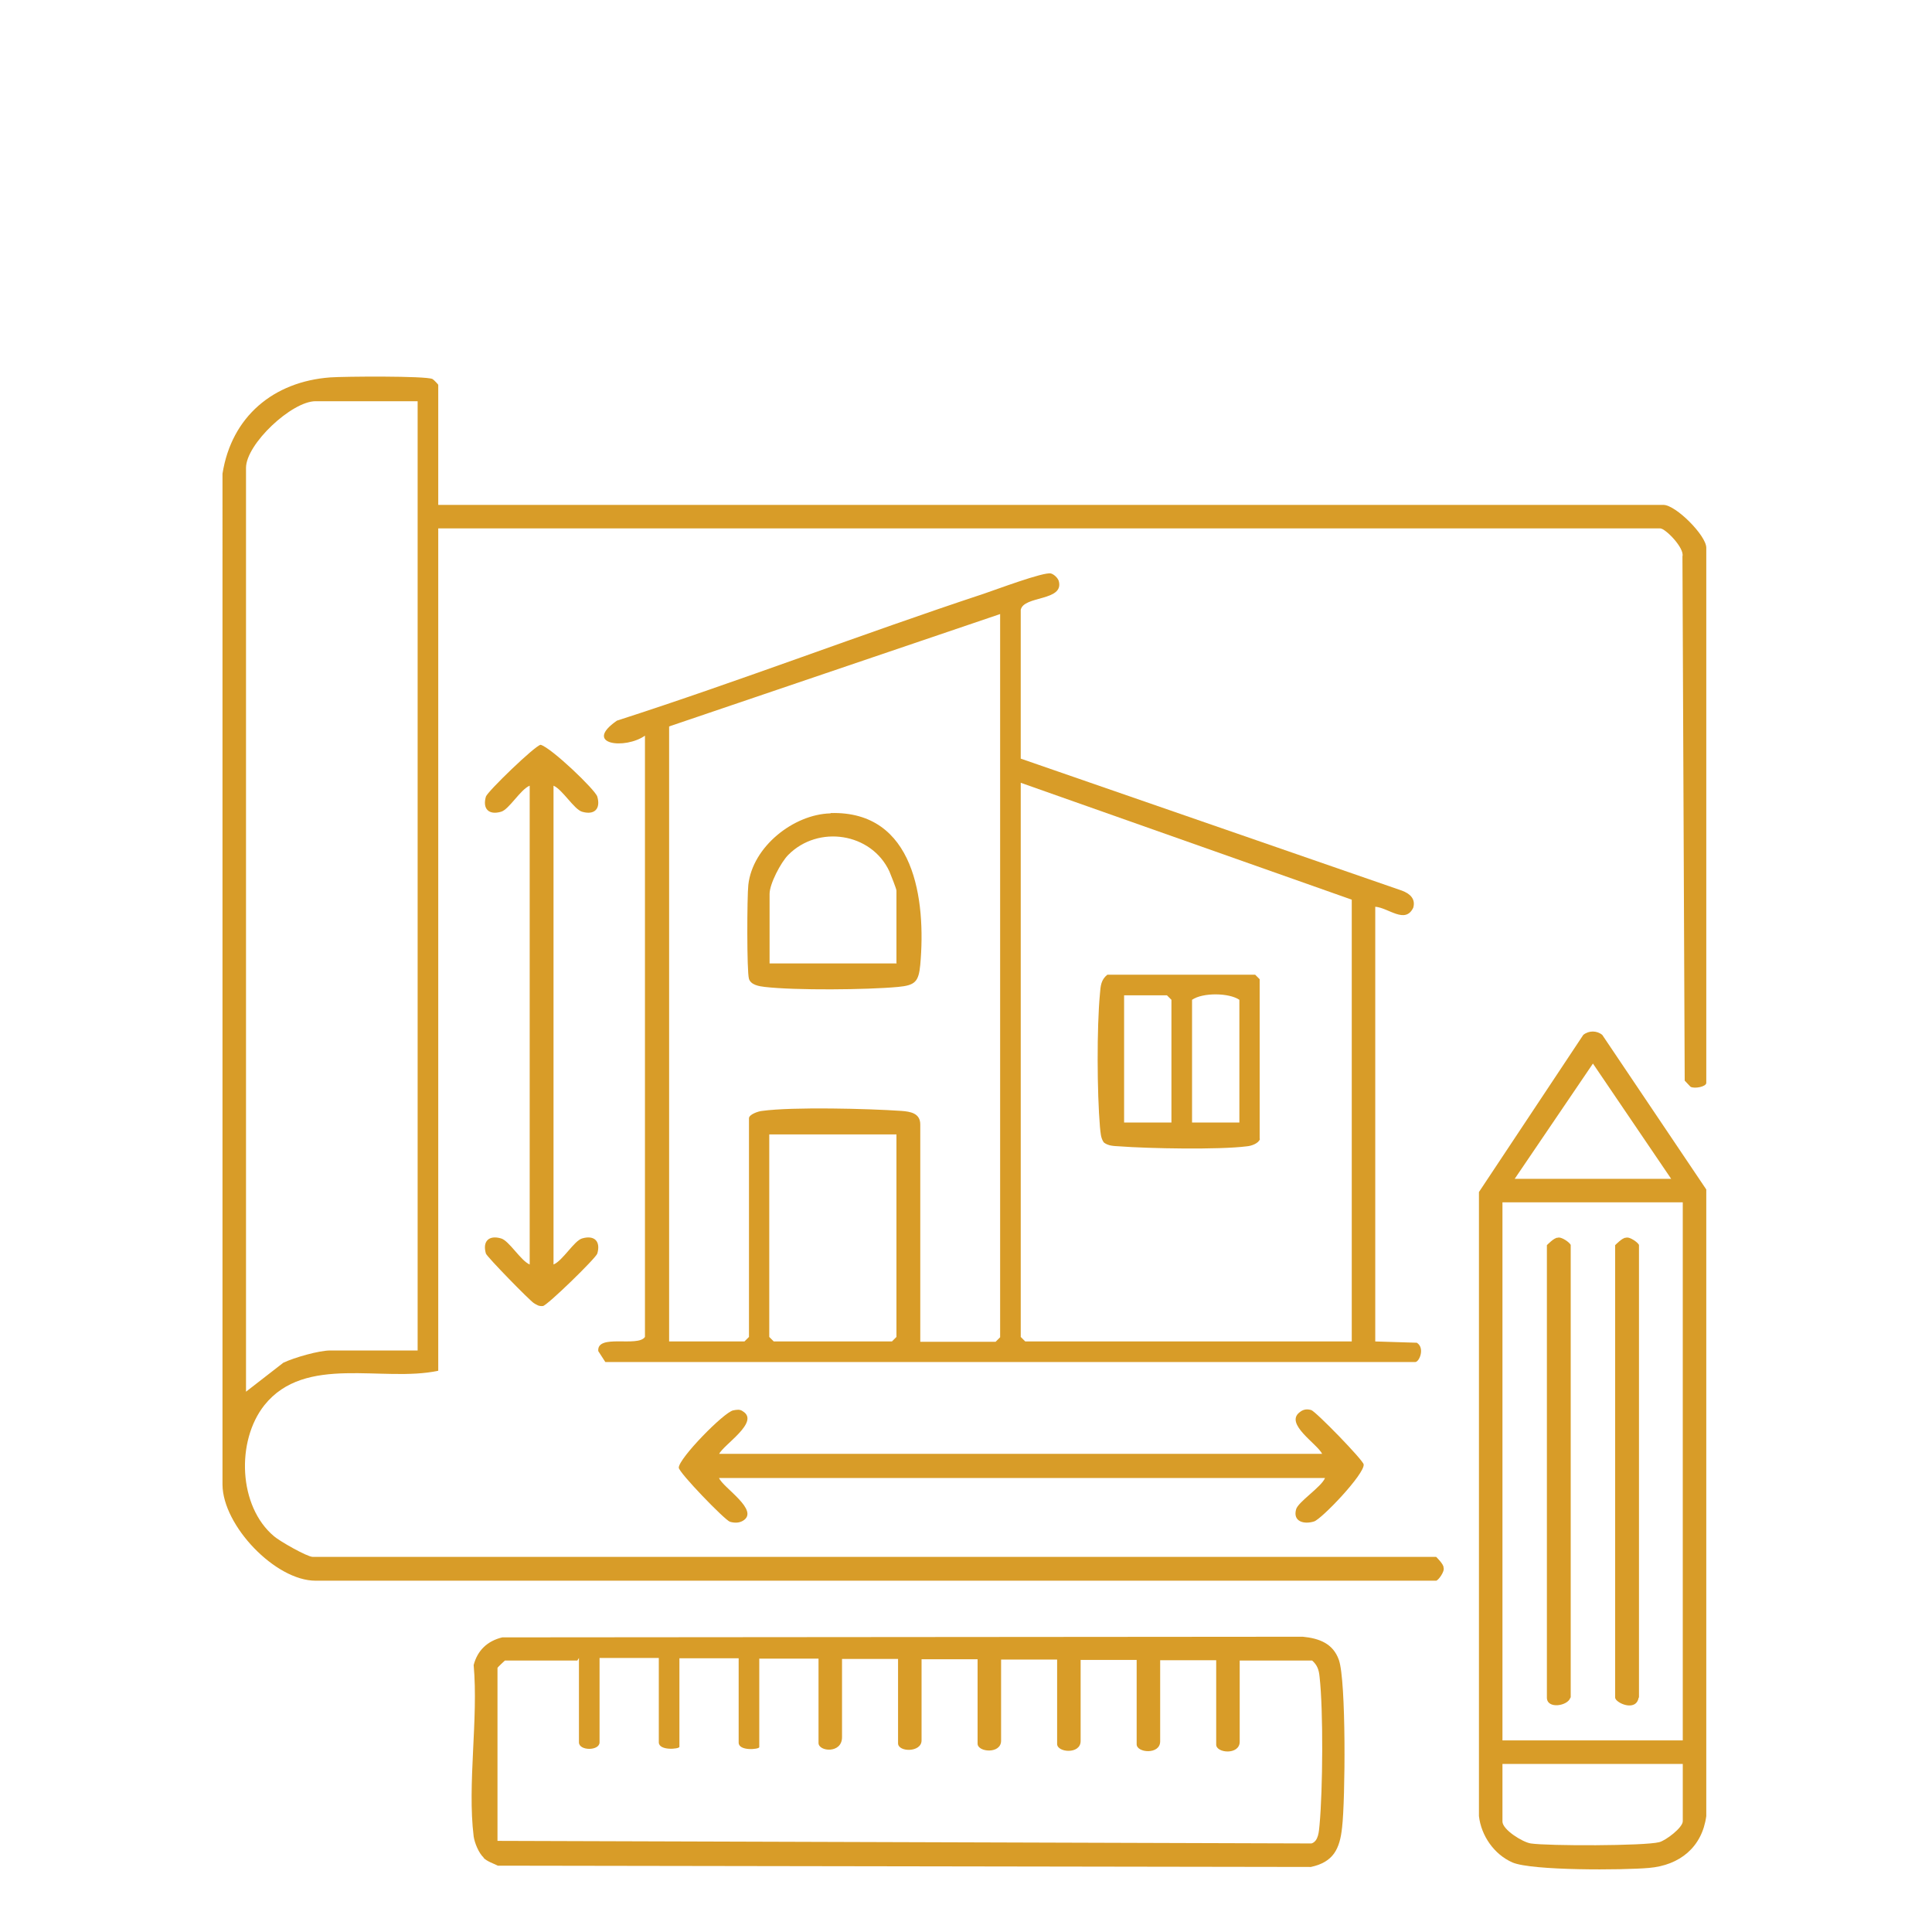
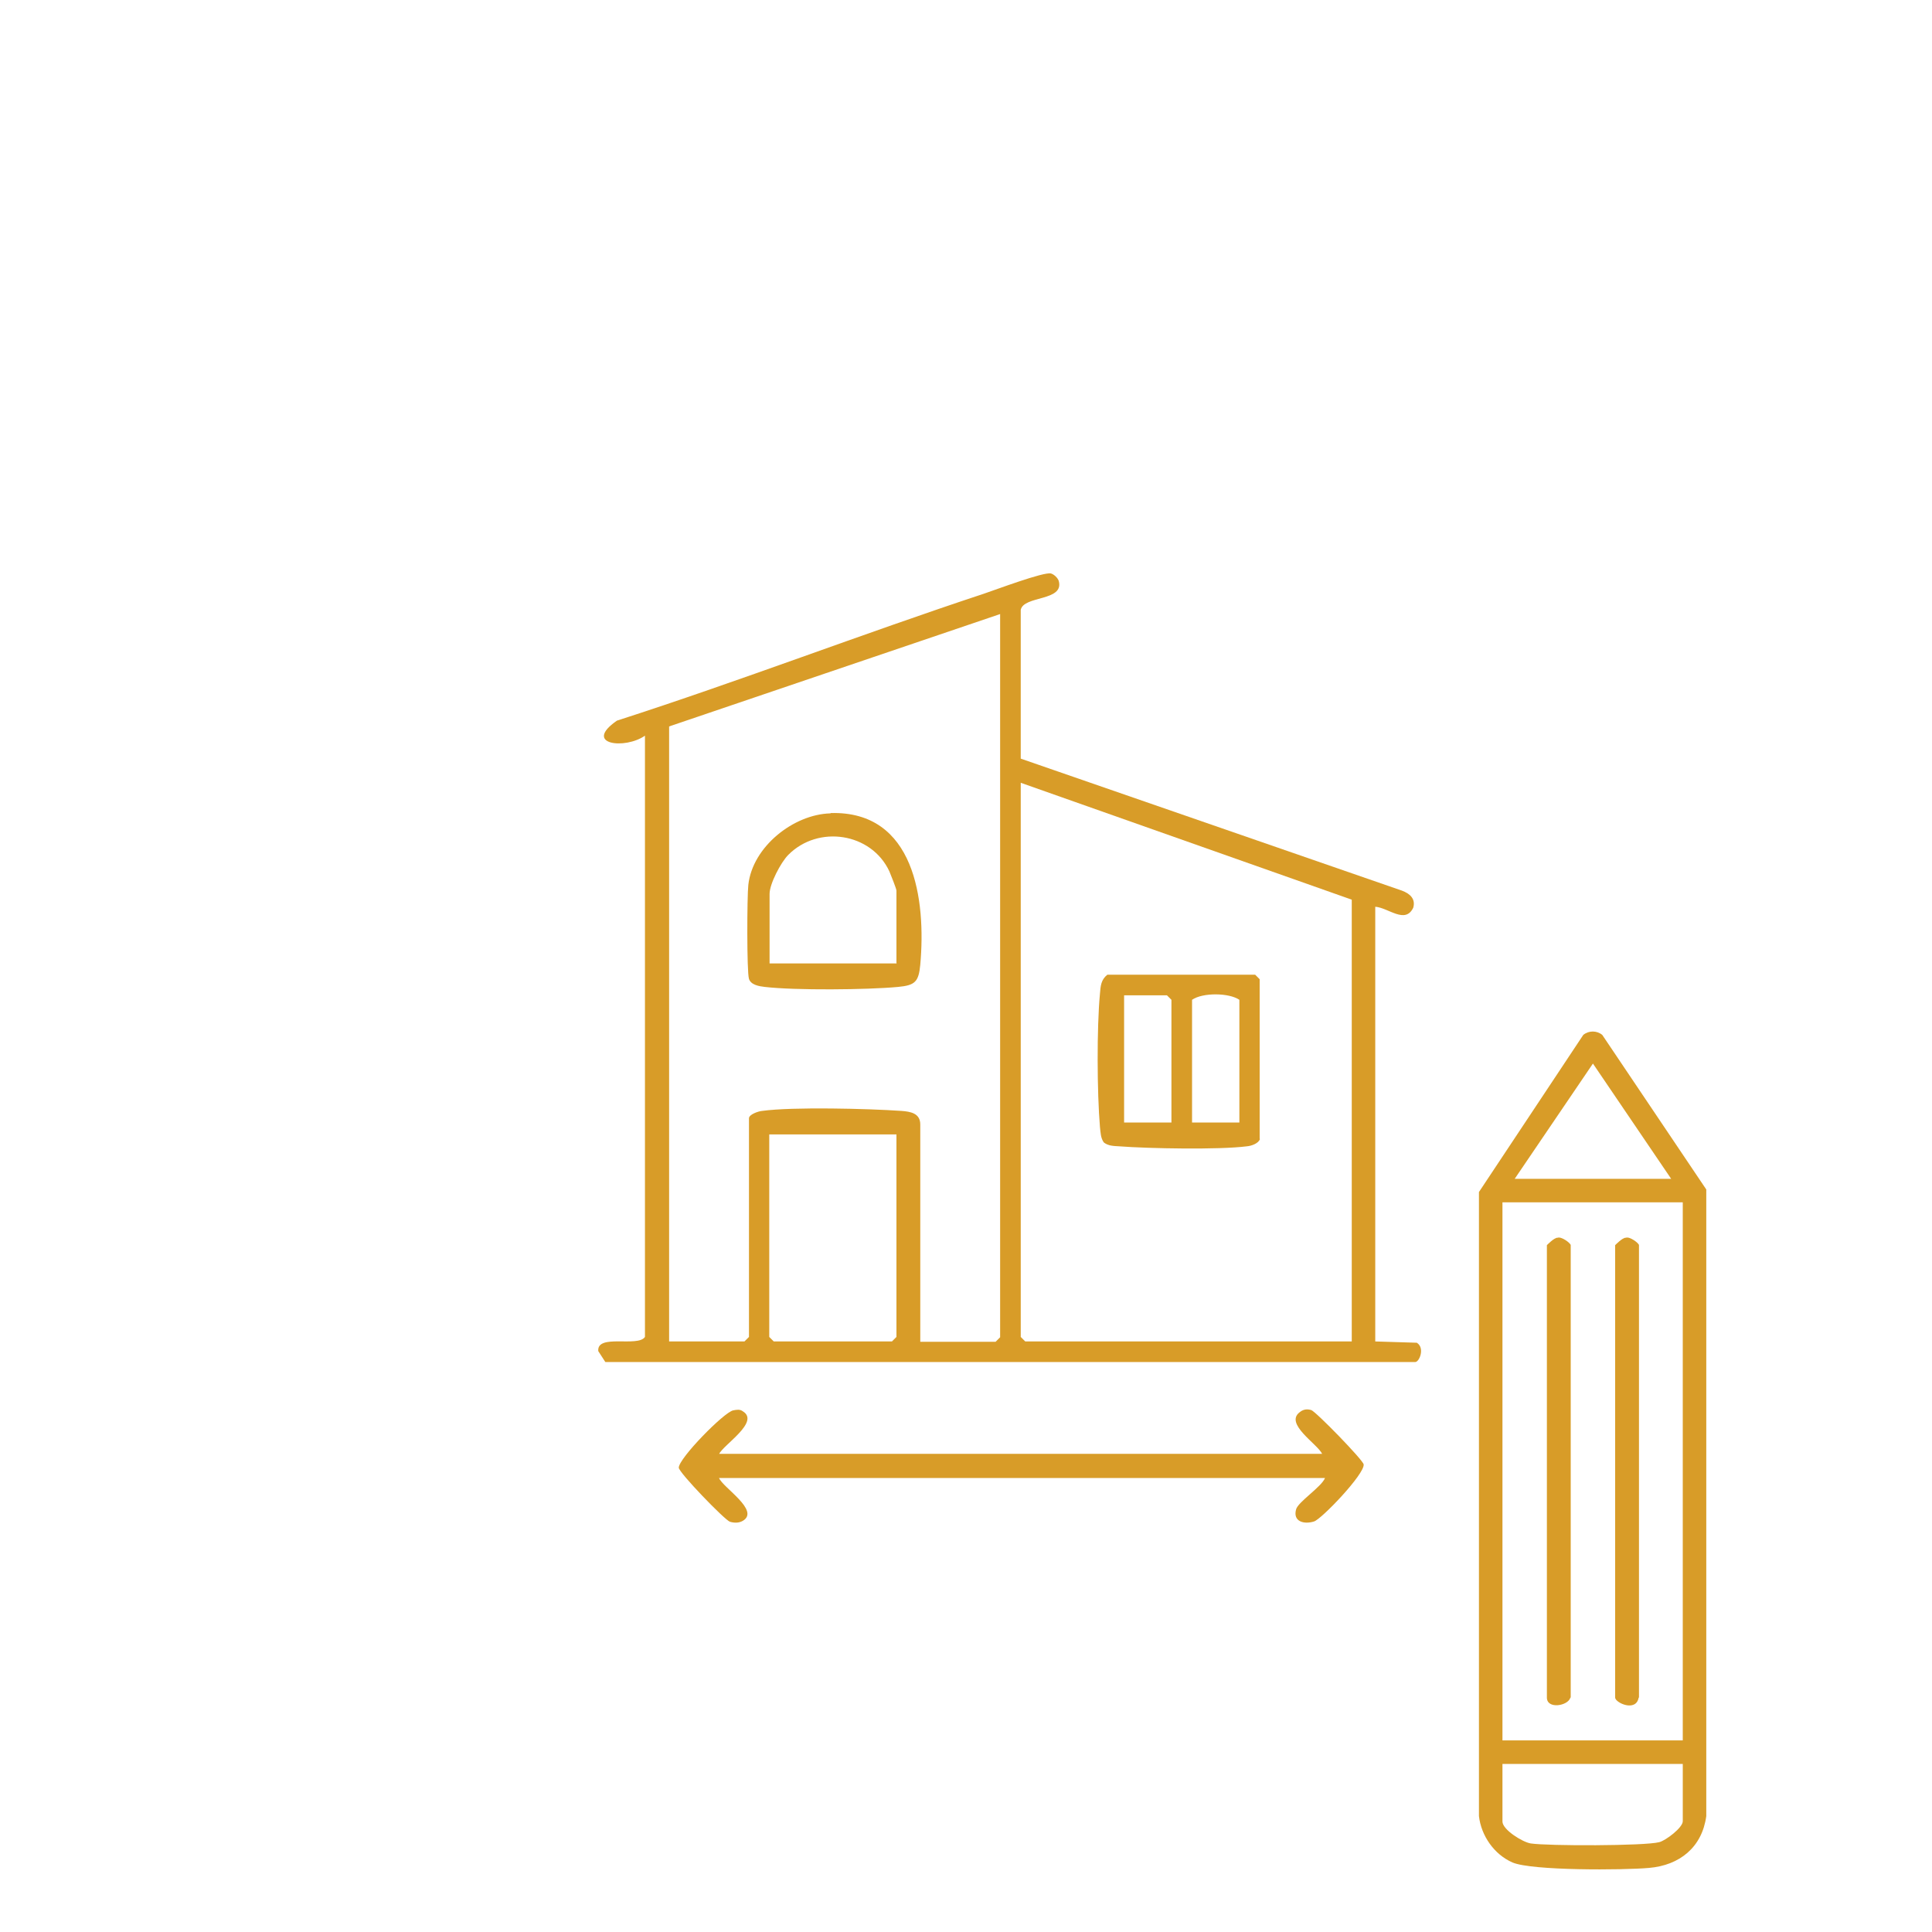
<svg xmlns="http://www.w3.org/2000/svg" id="Layer_1" viewBox="0 0 60 60">
  <defs>
    <style>.cls-1{fill:#d89c28;}</style>
  </defs>
-   <path class="cls-1" d="M13.61,15.68h38.05c.38,0,1.33.95,1.33,1.33v16.62c0,.12-.37.19-.49.12l-.18-.19-.07-16.28c.07-.26-.53-.87-.69-.87H13.61v26.16c-1.72.37-4.13-.52-5.4,1.07-.88,1.11-.81,3.14.3,4.07.17.15,1.03.64,1.2.64h34.89s.24.23.23.33c.05.12-.17.41-.23.41H9.8c-1.25,0-2.88-1.71-2.89-2.98V14.71c.28-1.77,1.58-2.86,3.35-2.99.43-.03,2.95-.05,3.17.05.04.02.18.17.18.18v3.72ZM12.97,12.46h-3.17c-.74,0-2.16,1.33-2.16,2.07v28.69l1.16-.9c.34-.16,1.1-.38,1.46-.38h2.71V12.46Z" />
  <path class="cls-1" d="M20.04,22.84c-.63.45-1.95.28-.88-.46,3.82-1.23,7.58-2.68,11.39-3.94.36-.12,1.87-.69,2.09-.63.1.03.21.14.24.23.18.64-1.09.45-1.18.9v4.62s11.84,4.1,11.84,4.1c.24.09.43.25.35.53-.25.52-.77,0-1.18-.03v13.5l1.29.04c.26.16.08.6-.05.6h-25.15l-.22-.34c-.05-.55,1.23-.11,1.45-.44v-18.68ZM31.06,19.07l-10.28,3.49v19.1h2.34l.14-.14v-6.79c0-.12.29-.22.41-.23.95-.13,3.31-.07,4.32,0,.28.02.59.07.59.42v6.75h2.34l.14-.14v-22.45ZM41.98,41.66v-13.72l-10.28-3.63v17.21l.14.14h10.14ZM27.84,35.23h-3.95v6.29l.14.14h3.67l.14-.14v-6.29Z" />
-   <path class="cls-1" d="M15.02,57.69c-.15-.14-.28-.45-.31-.66-.2-1.63.15-3.65,0-5.32.12-.46.43-.75.89-.86l24.86-.02c.51.05.94.21,1.12.72.23.65.2,4.36.1,5.2-.07.67-.27,1.08-.97,1.23l-25.25-.04c-.14-.07-.33-.13-.44-.24ZM17.93,51.57h-2.25s-.23.21-.23.23v5.37l25.28.08c.22-.07.23-.38.25-.58.1-1.07.12-3.55,0-4.6-.02-.21-.07-.36-.23-.5h-2.25v2.52c0,.42-.73.36-.73.09v-2.62h-1.74v2.52c0,.42-.73.36-.73.09v-2.62h-1.74v2.52c0,.42-.73.36-.73.09v-2.62h-1.74v2.52c0,.42-.73.36-.73.09v-2.62h-1.74v2.52c0,.38-.73.37-.73.09v-2.62h-1.74v2.43c0,.52-.73.45-.73.18v-2.62h-1.84v2.75c0,.07-.64.13-.64-.14v-2.62h-1.84v2.75c0,.07-.64.13-.64-.14v-2.62h-1.84v2.62c0,.27-.64.27-.64,0v-2.62Z" />
  <path class="cls-1" d="M49.76,32.14l3.23,4.8v19.46c-.13.97-.83,1.53-1.78,1.61-.78.07-3.64.09-4.24-.17-.57-.25-.97-.83-1.04-1.44v-19.38s3.24-4.88,3.24-4.88c.17-.14.42-.14.59,0ZM51.9,36.61l-2.43-3.58-2.43,3.58h4.87ZM52.26,37.34h-5.6v16.71h5.6v-16.71ZM52.26,54.78h-5.6v1.79c0,.25.62.64.88.68.53.08,3.53.08,3.99-.04.2-.05.73-.45.73-.65v-1.79Z" />
  <path class="cls-1" d="M22.33,45.15h18.73c-.15-.31-1.17-.93-.7-1.29.11-.09.22-.11.36-.07s1.62,1.56,1.63,1.69c.03.3-1.3,1.69-1.54,1.77-.32.1-.66,0-.56-.37.05-.23.79-.7.9-.98h-18.82c.12.3,1.28,1.01.74,1.33-.12.07-.26.07-.4.03-.16-.05-1.59-1.53-1.59-1.68,0-.29,1.4-1.72,1.69-1.78.11-.02.21-.04.3.03.54.33-.61,1.04-.74,1.33Z" />
-   <path class="cls-1" d="M17.19,24.4v14.87c.29-.12.64-.74.89-.81.38-.11.58.09.47.47-.04.14-1.56,1.62-1.69,1.63s-.18-.03-.28-.09c-.12-.07-1.46-1.44-1.49-1.54-.11-.38.09-.58.47-.47.25.07.61.69.89.81v-14.87c-.29.12-.64.74-.89.81-.38.11-.58-.09-.47-.47.05-.16,1.53-1.59,1.7-1.61.33.09,1.7,1.4,1.76,1.61.11.38-.09.58-.47.47-.25-.07-.61-.69-.89-.81Z" />
  <path class="cls-1" d="M25.8,25.25c2.61-.07,2.96,2.7,2.78,4.71-.05.53-.16.64-.69.69-.97.09-3.19.11-4.14,0-.17-.02-.43-.06-.49-.25-.07-.22-.06-2.57-.02-2.92.13-1.18,1.4-2.19,2.55-2.22ZM27.84,29.91v-2.25c0-.06-.18-.5-.22-.6-.56-1.2-2.21-1.45-3.14-.51-.23.23-.58.9-.58,1.21v2.16h3.95Z" />
  <path class="cls-1" d="M39.13,35.37c-.04.14-.27.22-.41.23-.85.11-3.06.07-3.96,0-.17-.01-.34-.01-.48-.12-.1-.14-.1-.31-.12-.48-.09-1.06-.1-3.09,0-4.14.02-.24.03-.43.23-.59h4.59l.14.14v4.96ZM36.38,34.86v-3.81l-.14-.14h-1.33v3.95h1.47ZM38.49,34.86v-3.81c-.32-.22-1.14-.23-1.47,0v3.81h1.47Z" />
  <path class="cls-1" d="M48.77,52.72c-.07.26-.73.37-.73,0v-14.05s.23-.24.33-.23c.12-.05.41.17.41.23v14.05Z" />
  <path class="cls-1" d="M50.89,52.72c-.08.46-.73.16-.73,0v-14.05s.23-.24.33-.23c.12-.05.41.17.41.23v14.05Z" />
</svg>